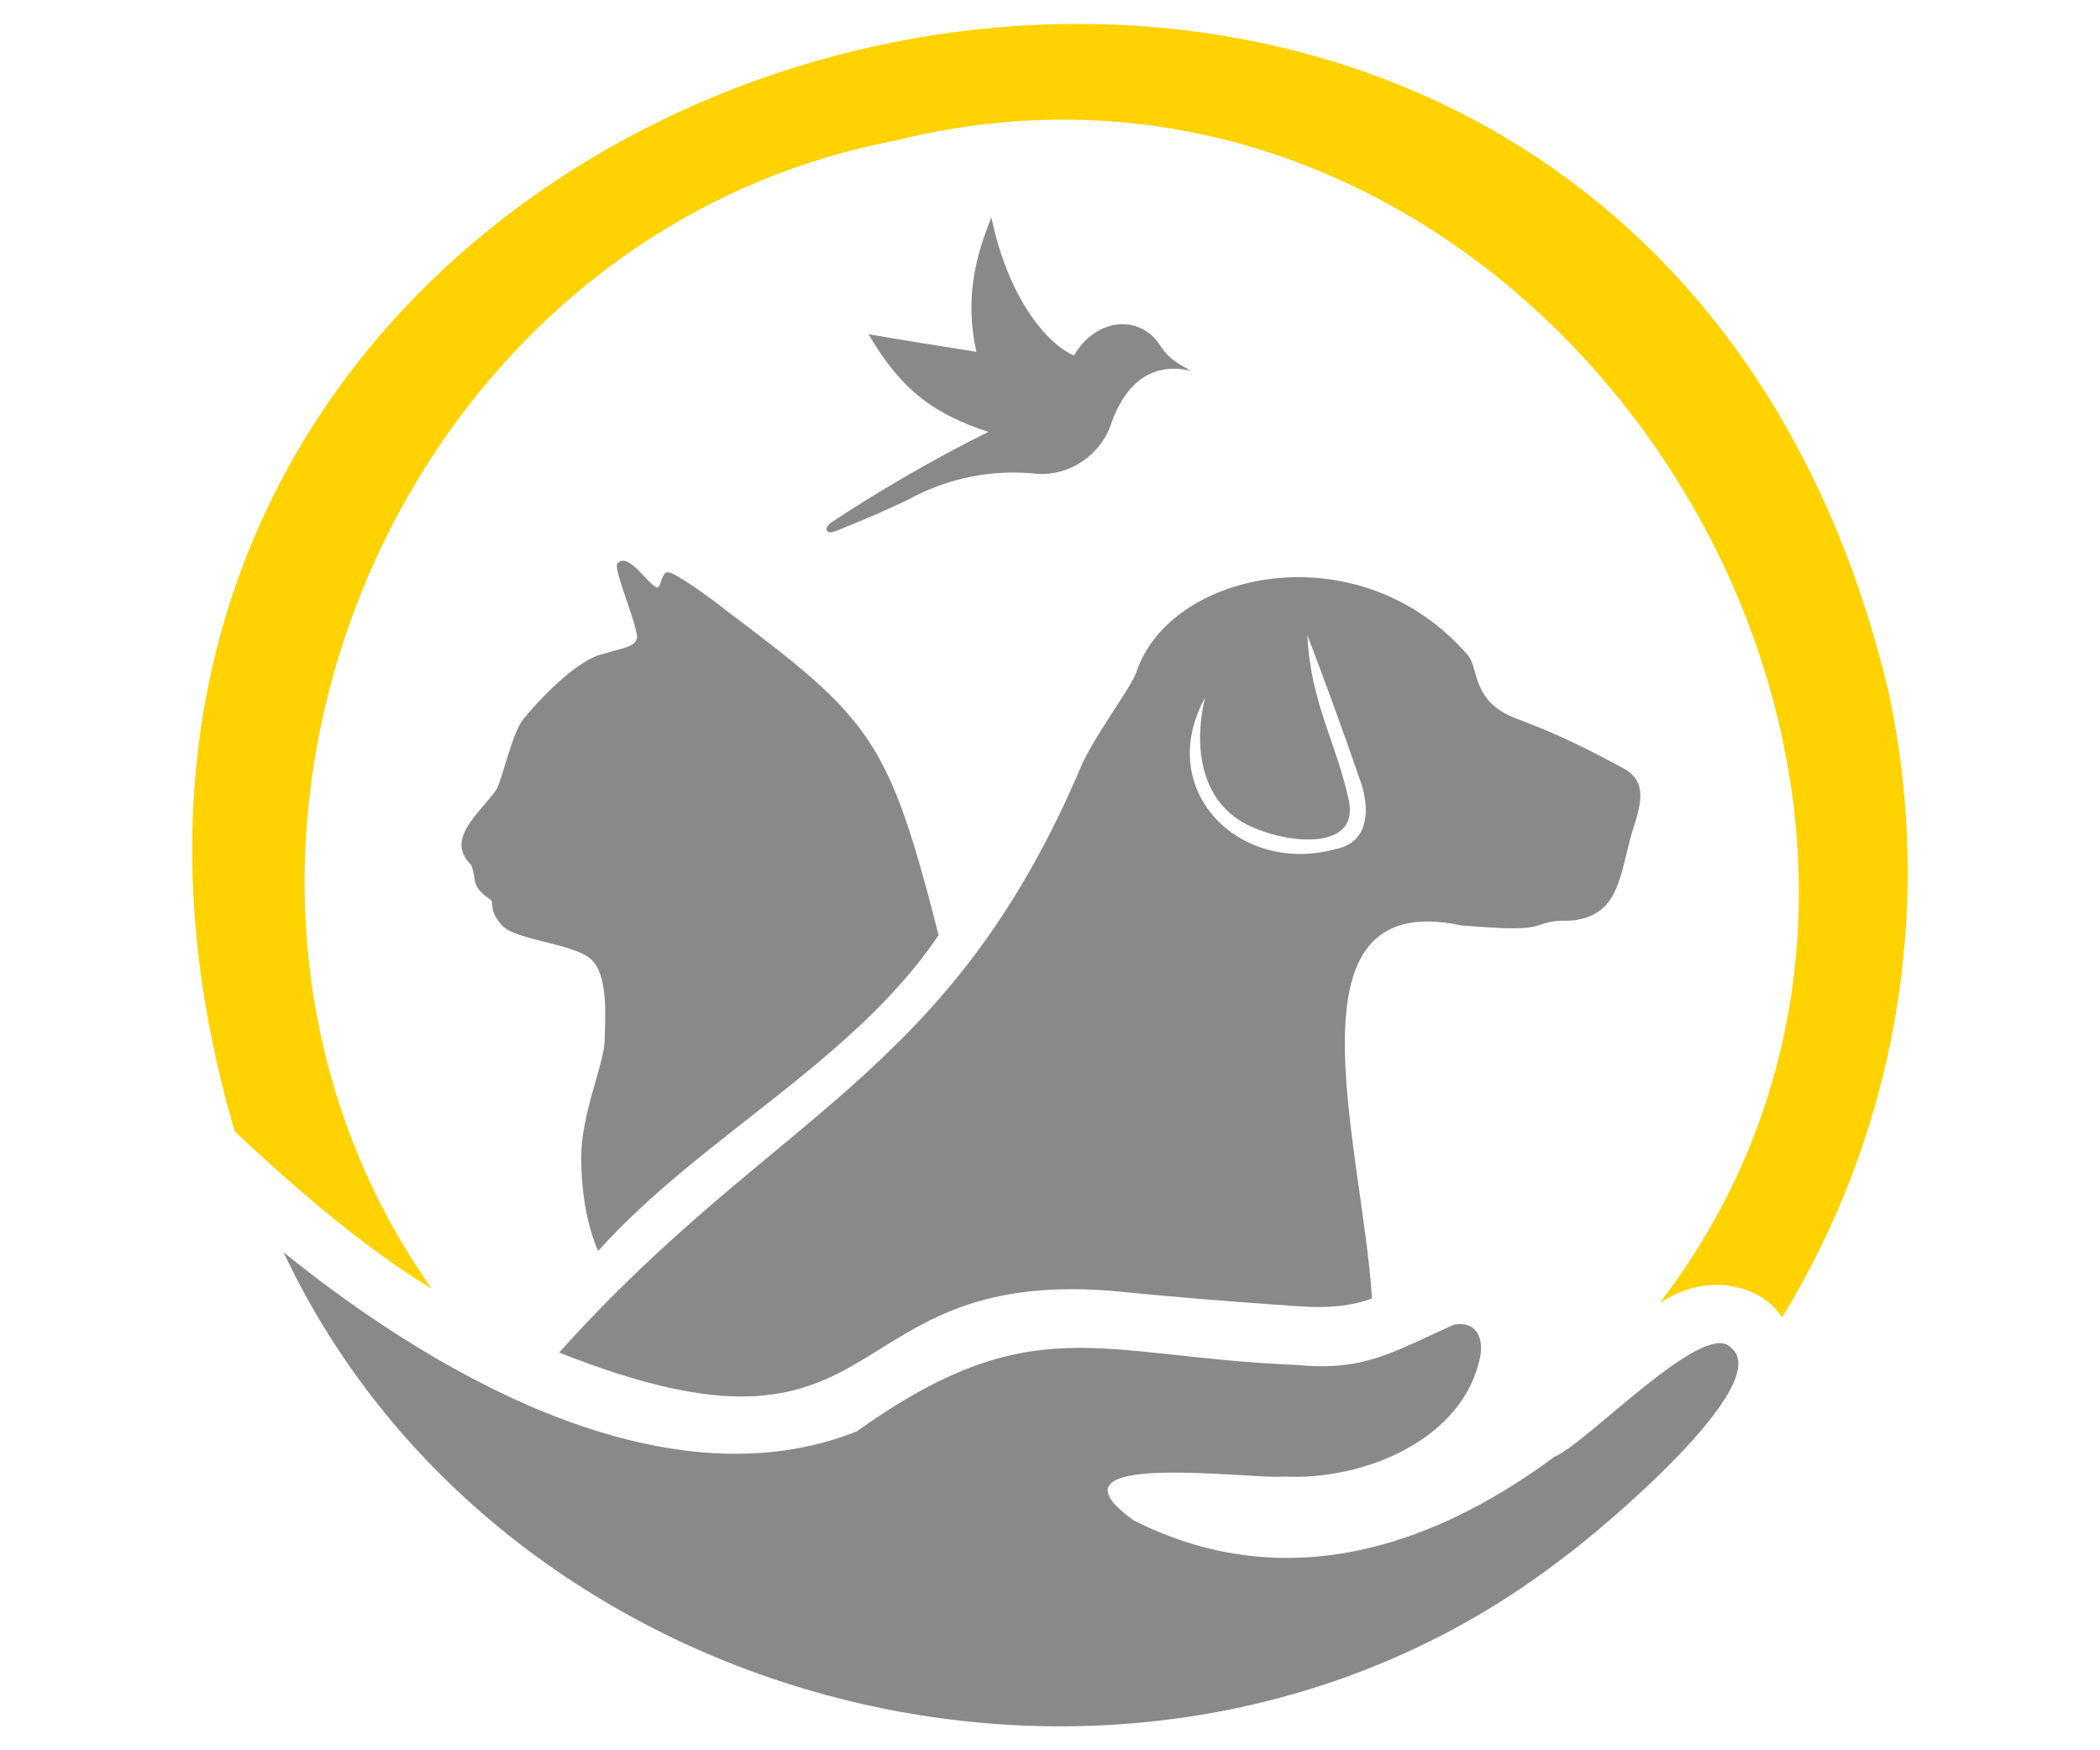
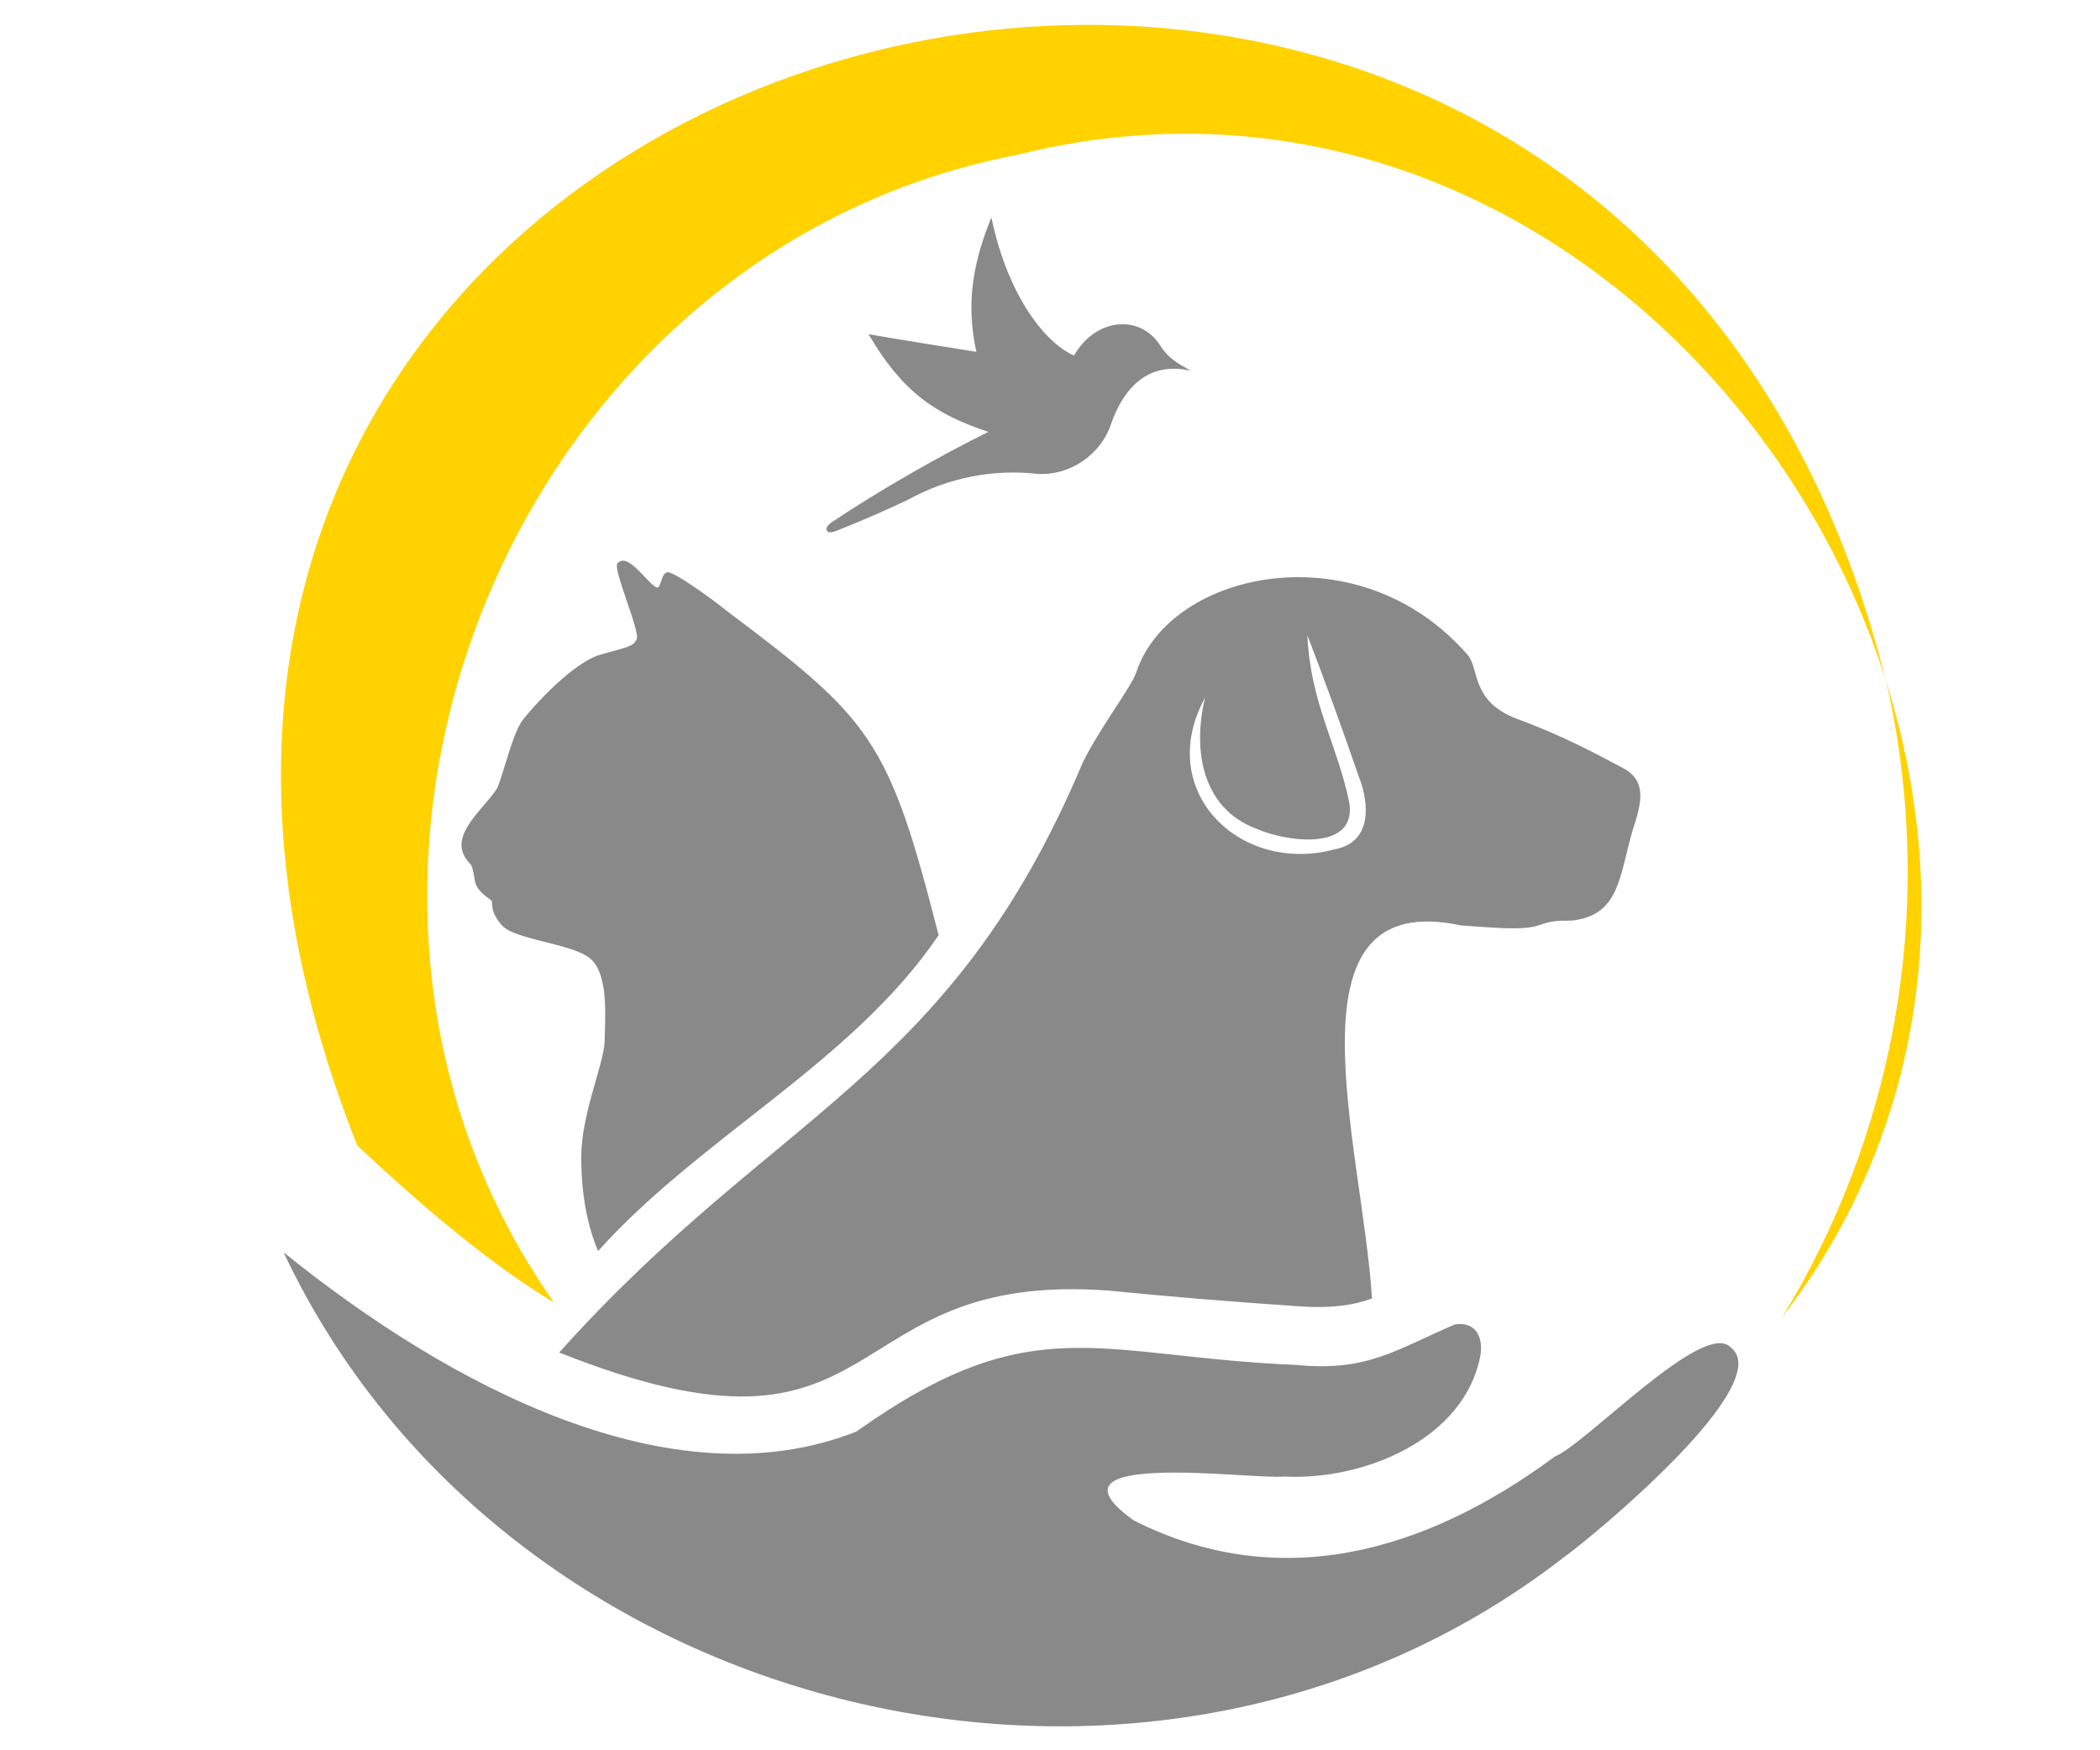
<svg xmlns="http://www.w3.org/2000/svg" id="Layer_1" x="0px" y="0px" viewBox="0 0 2400 2000" style="enable-background:new 0 0 2400 2000;" xml:space="preserve">
  <style type="text/css">	.st0{fill:#898989;}	.st1{fill:#FFD200;}	.st2{display:none;}	.st3{display:inline;fill:#27B468;}	.st4{display:inline;fill:#222E64;}	.st5{display:inline;fill:#898989;}	.st6{display:inline;fill:#FFD200;}</style>
  <g>
    <path class="st0" d="M1854.9,877.7c-28.4-15.1-68.1-36.8-120.7-56.1c-52.4-19.5-43.7-55.9-56-72.2  c-123.4-143.7-340.6-98.3-379.4,18.4c-5.8,17.3-42.4,64.8-61.4,103.6c-152.4,361.9-351.6,398.4-598.3,674.1  c385.7,153.3,308.2-95.6,629.9-70.6c65.1,6.5,134.1,12.3,217.4,17.9c32.4,2.2,58.9-0.6,81.6-9.1  c-11.2-176.7-105.6-470.8,102.1-426.2c33,2,70.5,6.6,89.8-0.6c19.4-7.2,30.3-3.7,40.6-5.5c50.9-8,50.4-51.6,65.4-102.8  C1875.5,919.2,1883.3,892.6,1854.9,877.7z M1525.2,970.5c-107.8,29.2-206.4-66.5-148-173.3c-14.5,60.2-3.3,126.1,58.1,149.6  c38.7,16.7,116.3,24.9,106.6-30.4c-14.2-67.5-44.1-112.7-47.8-190.7c20.5,53.6,40.2,107.5,58.8,161.6  C1565.6,919.3,1567.6,962.9,1525.2,970.5z" />
    <path class="st0" d="M1072.7,1068.6c-98,145.1-272.7,230.8-389.2,361c-11.8-28.4-19.2-63.1-19.2-107.6c0-49,25.9-106.2,26.7-132  c0.6-26.1,4.4-73.5-14.2-92.6c-18.5-19.4-87.7-22.5-103.3-40.2c-15.7-17.9-8.5-25.7-12.7-28.9c-24-16.8-15-21.3-22.3-40  c-31-29.9,11.4-60.2,28.9-86.3c6.6-11.3,17.6-62.9,29.8-79c12.4-16.2,58-66.3,89.2-75c31-8.9,36.8-8.9,41.2-17.4  c4.3-8.5-26.1-77.3-22.3-86.3c12.6-16.2,37.4,27.6,46.6,27c4-2.3,4-16.8,11.3-17.4s50.1,30.1,67.2,44  C996.2,822.4,1015.6,844.9,1072.7,1068.6z" />
    <g>
-       <path class="st1" d="M2158.3,790.3c54.7,255.3,4.5,508.6-121.6,715.1c-21.7-35.3-84.2-54.5-140.1-16.1   c455-593.6-136.4-1513.6-874.5-1328.4c-581.4,111.8-867.6,830-528.9,1311.5c-80.3-48.5-159.8-118.7-224.9-179.4   C-111.1-1.9,1844.7-521.9,2158.3,790.3z" />
+       <path class="st1" d="M2158.3,790.3c54.7,255.3,4.5,508.6-121.6,715.1c455-593.6-136.4-1513.6-874.5-1328.4c-581.4,111.8-867.6,830-528.9,1311.5c-80.3-48.5-159.8-118.7-224.9-179.4   C-111.1-1.9,1844.7-521.9,2158.3,790.3z" />
      <g>
        <g>
          <g>
            <path class="st0" d="M1977.7,1539.4c-31.1-31.7-165.3,110.9-201,125.1c-149.3,110.5-315.8,156.2-480.9,72.9      c-114.9-82,135.8-46.4,171.8-50.2c90.4,4.8,207.1-42.3,224.5-139.6c3.1-22.2-7.6-37.9-29.7-34.1      c-68.3,29.5-100.4,54-180.6,46.2c-227.8-9.4-301-67.5-503.2,76.2c-210.8,83.1-465.6-52.4-654.5-204.9      c251.2,533.3,985.8,717.4,1462.1,349.3C1823.3,1753.6,2032.1,1580.3,1977.7,1539.4z" />
          </g>
        </g>
      </g>
    </g>
    <path class="st0" d="M1325.5,394.2c-22.8-35.3-73.3-31.1-98,12c-29.8-12.4-74.8-63.6-94.5-157.8c-18.7,46.4-30.3,93.3-17.2,153.6  c-41.3-6.5-82.5-13.1-123.2-20.1c38.7,66.2,76.7,91.7,137,111.6c-57.2,28.2-123.6,66.3-179.2,103.3c-5.8,4.2-6.6,7.6-5.3,9.7  c1.3,2.2,4.5,2.6,10.9,0c34.7-13.7,61.9-26.1,80.8-35c47.1-26.1,99-35.7,149.3-30c35.9,2.1,71.8-21.2,83.7-57.1  c13.7-39.3,41.1-72.3,91.3-60.7C1344.6,414.5,1335.4,409.5,1325.5,394.2z" />
  </g>
  <g class="st2">
    <path class="st3" d="M235,2109.1c-3.4,148.7-133.8,196.4-266,182.4v148.2c0,12.2-6.8,19-19,19h-83.6c-12.2,0-19-6.8-19-19v-494  c0-12.2,6.8-19,19-19H-31C101.1,1912.7,231.7,1960.5,235,2109.1z M113.4,2109.1c-1.7-84.6-87.4-67.3-144.4-68.4v136.8  C26.1,2176.5,111.7,2193.7,113.4,2109.1z" />
    <path class="st3" d="M649.2,2268.7c-0.9,17.8,2.9,46.7-22,45.6c-57,0-195.4,0-253.8,0c18.2,65.9,98.8,79.8,145.1,44.1  c13.5-17.1,78-8.1,96.5-10.6c13.7,0,21.3,9.1,15.2,21.3c-29.6,66.1-92,100.3-169.5,100.3c-126.2,0-206.7-87.4-206.7-200.6  C248.6,2011.6,654.1,1998.3,649.2,2268.7z M535.7,2227.7c-21.8-84-144.2-73.2-162.8,0H535.7z" />
    <path class="st3" d="M913.7,2097.7c-4.4,87.2,22.1,93.4-60.8,90.4v251.6c0,12.2-6.8,19-19,19h-76c-12.2,0-19-6.8-19-19v-251.6  c-16.5-2.6-62.8,10.1-60.8-19c4.4-87.3-22-93.3,60.8-90.4c6.9-133-34.6-122.6,95-121.6c12.2,0,19,6.8,19,19v102.6  C869.4,2081.3,915.7,2068.7,913.7,2097.7z" />
-     <path class="st4" d="M947.9,2192.7c-12.5-307.3,449.7-382.6,532.8-89.7c3,12.9-3.8,21.3-16.7,21.3h-89.7  c-10.6,0-16.7-5.3-21.3-15.2c-65.9-133.9-298.4-75-283.5,83.6c-14.9,158.6,217.6,217.5,283.5,83.6c4.6-9.9,10.6-15.2,21.3-15.2  h89.7c12.9,0,19.8,7.6,16.7,19.8C1400.3,2574.9,935,2501,947.9,2192.7z" />
-     <path class="st4" d="M1846.2,2219.3v220.4c0,12.2-6.8,19-19,19h-73c-17.9,1-20.3-15.7-19-29.9c-20.4,23.9-50.3,40.5-98,40.5  c-66.9,0-125.4-39.5-125.4-118.6c-6.4-123.6,156.3-144.7,223.4-89.6c1.1-40.6,3.8-90.5-47.1-88.3c-53.1-0.3-36.1,37.2-63.8,38.8  h-74.5c-12.2,0-19.8-6.8-19-19.8C1552.3,2017.1,1853.1,2027.6,1846.2,2219.3z M1735.3,2350.8c5.3-48.8-114.7-52.2-109.4,0  C1621.7,2404,1739.1,2398.8,1735.3,2350.8z" />
    <path class="st4" d="M2113,2072.7c12.9-2.3,19.8,6.1,19.8,18.2v89.7c0,12.2-5.3,18.2-15.2,18.2c-123.4-7.7-74.3,164.8-83.6,240.9  c0,12.2-6.8,19-19,19h-76c-12.2,0-19-6.8-19-19v-342c0-12.2,6.8-19,19-19h76c28.9-2,16.5,43.7,19,60.1  C2045.3,2100.7,2075.2,2078.3,2113,2072.7L2113,2072.7z" />
    <path class="st4" d="M2550.7,2268.7c-0.9,17.8,2.9,46.7-22,45.6c-57,0-195.4,0-253.8,0c18.2,65.9,98.8,79.8,145.1,44.1  c13.5-17.1,78-8.1,96.5-10.6c13.7,0,21.3,9.1,15.2,21.3c-29.6,66.1-92,100.3-169.5,100.3c-126.2,0-206.7-87.4-206.7-200.6  C2150.2,2011.6,2555.6,1998.3,2550.7,2268.7z M2437.3,2227.7c-21.8-84-144.2-73.2-162.8,0H2437.3z" />
  </g>
  <g class="st2">
    <path class="st4" d="M309.3,2711.2c-2-9.1,22.8-4,27.1-5.2c10.2,2.4,1.1,16.3,24.7,15.7c29.4-1.7,17.4-22.7-5-26.9  c-58-9.9-62.7-85.5,1.8-88c23.5,0,46,12.7,48.4,41.8c0.2,3.4-1.8,5.2-5,5.2h-22.1c-9.6-1.9-2.3-16.5-21.3-15.7  c-10,0-14.7,5-14.7,10.9c6.9,27.2,68.2,14.1,67.3,61.9C411.7,2767.2,311.6,2767.4,309.3,2711.2z" />
    <path class="st4" d="M557.4,2724.3c-1.3,4.3,3.8,27.1-5,25.9h-59.3c-4.2-0.9-16.7,2.8-16.1-5c2.7-2.7-6.3-141,5-135.7  c4.5,1.3,28.5-3.8,27.1,5v104.7h43.2C555.6,2719.2,557.4,2721,557.4,2724.3z" />
    <path class="st4" d="M609.6,2679.8c0-95.9,146.3-95.9,146.3,0C755.9,2775.8,609.6,2775.8,609.6,2679.8z M723.8,2679.8  c1.5-54.9-83.5-54.9-82,0C640.3,2734.8,725.2,2734.8,723.8,2679.8z" />
    <path class="st4" d="M955.3,2673.2c3.2,0,5,1.8,5,5v23.1v43.8c1,8.9-20.7,3.7-25.1,5c-7.8,0.6-4.3-12.1-5-16.4  c-9.5,12.6-24.1,19.2-42.8,19.2c-92.2-0.3-90.8-148.5,4-146.3c32,0,59.1,19.7,67.3,45.4c1.2,3.4-0.6,5.6-4.2,5.6  c-5-1.1-27.3,3.1-29.5-3.6c-20.3-29.8-78.4-15.7-74.6,25.7c-3.3,45.2,59.9,61.1,76.9,21.5c-36.3-2.1-36.2,9.6-35.3-23.1  c0-3.2,1.8-5,5-5h58.3V2673.2z" />
    <path class="st4" d="M1146.2,2750.2c-30.5-1.9-27.2,9-35.6-22.1h-49.3c-2.4,3.9-3.4,23.5-10.9,22.1h-24.7c-3.6,0-5.4-2-4.2-5.6  l42.6-130.8c0.8-2.8,3-4.2,5.8-4.2h32.2c2.8,0,5,1.4,5.8,4.2l42.6,130.8C1151.7,2748.2,1149.8,2750.2,1146.2,2750.2z   M1101.7,2697.9l-15.7-53.3l-15.7,53.3H1101.7z" />
    <path class="st4" d="M1293.9,2609.5c4.4,1.3,28.6-3.8,27.1,5v130.6c0.8,8.5-15.7,3.9-20.1,5c-5.3,5.3-51.4-76.7-54.3-78.4v73.4  c0,3.2-1.8,5-5,5h-22.1c-11.3,5.9-2.3-133.6-5-135.7c-0.8-8.5,15.7-3.9,20.1-5c5.2-5.4,51.4,76.8,54.3,78.4v-73.4  C1288.9,2611.3,1290.7,2609.5,1293.9,2609.5z" />
    <path class="st4" d="M1600.4,2614.5v130.6c0,3.2-1.8,5-5,5h-22.1c-3.2,0-5-1.8-5-5v-51.9h-40.2v51.9c0,3.2-1.8,5-5,5  c-4.4-1.3-28.6,3.8-27.1-5v-130.6c0-3.2,1.8-5,5-5h22.1c3.2,0,5,1.8,5,5v47.8h40.2v-47.8c0-3.2,1.8-5,5-5h22.1  C1598.6,2609.5,1600.4,2611.3,1600.4,2614.5z" />
    <path class="st4" d="M1759.2,2724.3c-1.4,4.2,3.9,27.1-5,25.9h-69.3c-3.9,0-10.5,0.8-10-5c2.7-2.8-6.3-140.9,5-135.7  c16.5-0.1,56.4,0.1,73.4,0c3.2,0,5,1.8,5,5c-1.3,4.6,3.9,26.9-5,25.9h-46.2v23.5h41.2c8.9-1,3.8,20.7,5,25.1c0,3.2-1.8,5-5,5h-41.2  v25.1h47.2C1757.4,2719.2,1759.2,2721,1759.2,2724.3z" />
    <path class="st4" d="M1941.3,2744c2.6,3.2,1.2,6.2-3,6.2h-25.7c-5.4,3-36.9-43.7-40.5-46.2h-12.4c-2.5,49.6,11.6,46.9-27.1,46.2  c-11.3,5.9-2.3-133.6-5-135.7c0-3.2,1.8-5,5-5h27.1h22.1c47.7-1.6,66.8,66.9,23.4,88.5C1905.2,2698,1941.3,2744,1941.3,2744z   M1859.7,2675.8c14.4-0.2,38.3,4.2,38.2-18.1c0.1-22.3-23.8-17.9-38.2-18.1V2675.8z" />
-     <path class="st4" d="M2088.8,2724.3c-1.4,4.2,3.9,27.1-5,25.9h-69.3c-3.9,0-10.5,0.8-10-5c2.7-2.8-6.3-140.9,5-135.7  c16.5-0.1,56.4,0.1,73.4,0c3.2,0,5,1.8,5,5c-1.3,4.6,3.9,26.9-5,25.9h-46.2v23.5h41.2c8.9-1,3.8,20.7,5,25.1c0,3.2-1.8,5-5,5h-41.2  v25.1h47.2C2087,2719.2,2088.8,2721,2088.8,2724.3z" />
  </g>
  <g class="st2">
    <path class="st5" d="M561.5,1980.4c0,0.9-1.3,1.5-3.8,1.9c-4.8,0.8-16.9,1.1-36.2,1.1c-16.6,0-27.8-0.4-33.7-1.1  c-2.8-0.4-4.4-0.7-4.7-0.9c-0.8-0.4-1.6-1.6-2.7-3.8c-1.9-4.9-4.7-12.3-8.3-22c-4.9-12.6-12.6-31.3-23.1-55.9  c-2.3-4.9-7.5-7.6-15.7-8.2c3.8,0.3-2.7,0.4-19.5,0.4c-1.9,0-2.8,3.2-2.8,9.7c0,8.6,0.8,21.4,2.4,38.5s2.4,29.9,2.4,38.5  c0,2.2-0.6,3.4-1.7,3.8c-1.8,0.1-3.5,0.3-5.3,0.4c-7.5,0.5-19.1,0.8-34.9,0.8c-18.1,0-28.9-0.4-32.6-1.1c-3.7-0.8-5.5-2.7-5.5-5.9  c0-13.9,0.7-34.9,2-62.9c1.3-28.1,2-49.1,2-63.1c0-53.5-1.2-95.2-3.6-125.1l-0.2-2.7c-0.1-2.1,1.9-3.6,6-4.4s23.4-1.5,57.9-2.3  c23.4-0.5,42-0.8,55.9-0.8c28.8,0,52.3,6.5,70.5,19.5c20.6,14.7,30.9,35.8,30.9,63.5c0,18.5-2.7,33.2-8,44.2s-15.1,21.7-29.4,32  c-2.9,2-4.4,3.9-4.4,5.7c0-0.1,7.7,15.7,23.1,47.6C553.8,1959.5,561.5,1977.1,561.5,1980.4z M481.9,1810.3c0-15.4-5.1-26.1-15.2-32  c-7.8-4.5-20.1-6.8-36.8-6.8c-12,0-18.4,1.8-19.1,5.5c-0.8,4.3-1.1,16.7-1.1,37.2c0,2.9,0.1,7.2,0.2,12.9c0.1,5.7,0.2,9.9,0.2,12.7  c0,0.6,2,1.3,6.1,1.9c7.7,1.1,15.8,1.7,24.3,1.7C468.1,1843.3,481.9,1832.3,481.9,1810.3z" />
    <path class="st5" d="M772.2,1887.5c0,9.7,0.6,24.2,1.7,43.4c1.1,19.2,1.7,33.6,1.7,43.2c0,5.1-2.2,7.8-6.6,8.2  c-15.7,1.1-33.6,1.7-53.8,1.7c-2.4,0-4-3.6-4.8-10.9s-1.8-11-2.9-11.1c-1,0.5-2.3,1.6-4,3.2c-14.2,14.3-29.3,21.4-45.5,21.4  c-24.6,0-45.1-9.7-61.2-29.2c-15.3-18.2-22.9-39.9-22.9-65.2c0-29.2,7.9-52.7,23.7-70.5c16.4-18.4,38.9-27.7,67.5-27.7  c19.8,0,35.5,7,47,20.9c0.5,0.6,0.9,0.9,1.3,0.9c1.1,0,2.4-3.1,3.9-9.2s3.2-9.2,5.2-9.2c4.7,0,13.6,1.3,26.7,4  c12.5,2.5,21.5,4.7,26.9,6.4c1.9,0.8,2.8,1.8,2.8,3c0,0.5-0.2,1.8-0.6,4C774.2,1837.8,772.2,1862,772.2,1887.5z M711.1,1888.6  c0-10.7-3.4-19.6-10.1-26.6c-6.8-7-15.6-10.5-26.4-10.5c-10.9,0-19.7,3.5-26.3,10.4c-6.7,7-10,15.9-10,26.7  c0,10.2,3.5,19,10.6,26.3s15.7,11,25.8,11c10.7,0,19.5-3.5,26.3-10.5C707.7,1908.4,711.1,1899.5,711.1,1888.6z" />
    <path class="st5" d="M936.7,1926.7c0,3.8-0.5,9.5-1.4,17.2s-1.4,13.4-1.4,17s-0.4,5.9-1.1,6.9c-0.8,1-2.8,2.5-6.3,4.4  c-16.3,9-34.4,13.5-54.2,13.5c-36.5,0-54.8-14-54.8-41.9c0-8.3,0.3-20.9,0.9-37.6c0.6-16.7,0.9-29.3,0.9-37.6  c0-5.6-3.2-8.3-9.7-8.3c-0.5,0-1.3,0-2.5,0c-1.1,0.1-2,0.2-2.5,0.2c-4.8,0-7.2-1.7-7.2-5.1c0-2,0.2-5.1,0.5-9.3  c0.3-4.2,0.5-7.3,0.5-9.3c0-2.7-0.2-6.7-0.5-12.1s-0.5-9.5-0.5-12.1c0-2.5,4-3.9,12.1-4.2c4.5-0.1,7-1.4,7.4-3.8  c0.8-4.8,1-12.4,0.8-22.7c-0.5-16.3-0.8-24.1-0.8-23.3c0-14.7,1.4-22,4.2-22c3.4,0,8.3,0.8,14.6,2.3c7.2,1.6,12.2,2.6,15,2.8  c6.4,0.9,16.2,2.1,29.2,3.6c3.2,0.3,4.7,1.3,4.7,3.2c0,5.1-0.4,12.7-1.2,22.9c-0.8,10.2-1.2,17.9-1.2,23.1c0,6.2,1.8,9.3,5.5,9.3  c4.4,0,11.1-0.2,20.1-0.6s15.7-0.6,20.3-0.6c2.8,0,4.2,0.9,4.2,2.8c0,2.9-0.3,7.3-0.9,13.1c-0.6,5.8-0.9,10.2-0.9,13.1  c0,3,0.1,7.5,0.2,13.3c0.1,5.8,0.2,10.2,0.2,13.3c0,2.7-1.8,4-5.5,4c-2.5,0-6.8-0.1-12.7-0.3c-5.9-0.2-10.2-0.3-12.7-0.3h-14.2  c-1.9,0-2.8,2.8-2.8,8.3c0,3,0,7.5,0,13.5c0.1,6.1,0.2,10.6,0.2,13.5c0,10.6,1.2,17.9,3.6,22c3.4,5.4,10.1,8.2,20.1,8.2  c3.2,0,7.7-0.7,13.6-2.2c5.9-1.5,10-2.2,12.4-2.2C935.4,1922.6,936.7,1923.9,936.7,1926.7z" />
    <path class="st5" d="M1067.5,1828.9c0,1.3-0.9,3-2.8,5.1c-3.5-0.9-7.1-1.3-10.6-1.3c-7.5,0-13.7,1.6-18.8,4.9  c-6.1,3.8-9.1,9.2-9.1,16.1c0,4.4,3.2,10,9.7,16.9c9.7,10.2,15.7,17.1,18,20.7c6.4,9.6,9.7,19.9,9.7,30.9c0,6.4-1.3,13.3-3.8,20.5  c-2.9,8-6.6,13.8-11,17.4c-9.4,8.1-20.3,14.9-32.8,20.5c-13.5,5.8-26,8.7-37.3,8.7c-2.5,0-8.2-6.9-17-20.6s-13.2-22.1-13.2-25.1  c0-1.1,0.7-1.8,2.1-2.1c8.8-1.6,17.8-3.3,26.7-4.9c11.1-3.5,16.7-9.4,16.7-17.4c0-5.6-3.2-12-9.7-19.3  c-11.5-12.8-17.5-19.5-18-20.3c-6.4-9.1-9.7-18.7-9.7-28.8c0-19,9.6-35.1,28.8-48.3c17.2-11.8,35.6-17.6,55.2-17.6  c2,0,7,6.8,15,20.4C1063.5,1818.7,1067.5,1826.6,1067.5,1828.9z" />
    <path class="st5" d="M1268.4,1879.3c0,12.8-4.1,20-12.3,21.8c-1.4,0.3-14.5,1.6-39.2,4.2c-14.9,1.6-37.2,3.6-66.7,5.9  c1.8,8.2,7.1,14.5,16.1,18.8c7.3,3.5,15.7,5.3,25,5.3c11.2,0,22.6-3,33.9-9.1c4.8-3,9.6-6.1,14.4-9.1c2.7,1.3,7.1,7.7,13.4,19.3  c6.3,11.6,9.4,19,9.4,22.2c0,0.9-0.9,2.3-2.8,4.4c-15.4,16.6-39.4,24.8-71.8,24.8c-30.1,0-54.3-8.8-72.8-26.3  c-19-17.8-28.4-41.6-28.4-71.5c0-29.1,8.5-52.9,25.4-71.5c17.4-19.2,40.6-28.8,69.4-28.8c24.3,0,44.9,8.8,61.8,26.5  C1260,1833.9,1268.4,1854.9,1268.4,1879.3z M1202.1,1867.8c0-7.8-2.8-14.7-8.3-20.7c-5.6-5.9-12.2-8.9-19.9-8.9  c-8,0-14.5,3.3-19.7,10c-4.8,6.2-7.2,13.5-7.2,21.8c0,3.4,1.8,5.1,5.3,5.1c9.4,0,23.9-1.5,43.6-4.4  C1200,1870.2,1202.1,1869.2,1202.1,1867.8z" />
    <path class="st5" d="M1358.3,1868.1c0,34.5,0.1,61,0.4,79.4c0,2.9,0.2,7.9,0.6,15c0.4,6.4,0.6,11.4,0.6,15c0,2.7-1.6,4.2-4.7,4.7  c-5.7,1-15.9,1.5-30.7,1.5c-15.2,0-24.8-0.5-29-1.5c-2.8-0.6-4.4-2.3-4.7-5.1c0-0.4,0-3.1,0-8.2c0-11.2,0.1-28.1,0.4-50.5  s0.4-39.2,0.4-50.3c0-53.1,0.1-77.3,0.2-72.6c-0.4-27.9-2-52-4.7-72.2c-0.3-1.4-0.4-2.5-0.4-3.2c0-2.8,1.6-4.2,4.9-4.2h67.7  c3.2,0,4.6,1.3,4.4,4l-0.2,3.4C1359.9,1777.9,1358.3,1826.2,1358.3,1868.1z" />
    <path class="st6" d="M1718.4,1817.7c0,30.6-8,55.4-24.1,74.3c-17.2,20.1-40.9,30.1-71.1,30.1c-5.1,0-12.7-0.3-22.8-0.9  c-10.2-0.6-17.8-0.9-22.8-0.9c-5.4,0-8.2,2.3-8.2,7c0,5.8,0.6,14.5,1.7,26s1.7,20.1,1.7,25.8c0,2.9-1.3,4.4-4,4.4  c-7.7,0-19.3-0.2-34.7-0.7c-15.4-0.4-27-0.7-34.7-0.7c-3.7,0-5.5-1.8-5.5-5.5c0-14,0.2-35.1,0.7-63.2c0.4-28.1,0.7-49.2,0.7-63.2  c0-39.7-1.7-81.4-5.1-125.1l-0.2-2.7c-0.3-2.4,1.6-3.9,5.7-4.4c9.9-1.3,31.6-1.9,65.2-1.9c19.8,0,38.9,0.3,57.1,0.8  c30,0.9,54.1,10.3,72.4,28.2C1709.1,1763.8,1718.4,1787.9,1718.4,1817.7z M1642.8,1820.8c0-29.4-14.3-44.2-43-44.2  c-20.2,0-30.8,1.1-31.8,3.4c-0.9,1.6-1.3,16.2-1.3,43.8c0,3.9,0.2,9.7,0.5,17.3c0.3,7.6,0.5,13.4,0.5,17.3c0,2.5,11.4,3.8,34.1,3.8  C1629.1,1862.3,1642.8,1848.4,1642.8,1820.8z" />
    <path class="st6" d="M1916.7,1879.3c0,12.8-4.1,20-12.3,21.8c-1.4,0.3-14.5,1.6-39.2,4.2c-14.9,1.6-37.2,3.6-66.7,5.9  c1.8,8.2,7.1,14.5,16.1,18.8c7.3,3.5,15.7,5.3,25,5.3c11.2,0,22.6-3,33.9-9.1c4.8-3,9.6-6.1,14.4-9.1c2.7,1.3,7.1,7.7,13.4,19.3  c6.3,11.6,9.4,19,9.4,22.2c0,0.9-0.9,2.3-2.8,4.4c-15.4,16.6-39.4,24.8-71.8,24.8c-30.1,0-54.3-8.8-72.8-26.3  c-19-17.8-28.4-41.6-28.4-71.5c0-29.1,8.5-52.9,25.4-71.5c17.4-19.2,40.6-28.8,69.4-28.8c24.3,0,44.9,8.8,61.8,26.5  C1908.3,1833.9,1916.7,1854.9,1916.7,1879.3z M1850.4,1867.8c0-7.8-2.8-14.7-8.3-20.7c-5.6-5.9-12.2-8.9-19.9-8.9  c-8,0-14.5,3.3-19.7,10c-4.8,6.2-7.2,13.5-7.2,21.8c0,3.4,1.8,5.1,5.3,5.1c9.4,0,23.9-1.5,43.6-4.4  C1848.3,1870.2,1850.4,1869.2,1850.4,1867.8z" />
    <path class="st6" d="M2064.4,1926.7c0,3.8-0.5,9.5-1.4,17.2s-1.4,13.4-1.4,17s-0.4,5.9-1.1,6.9c-0.8,1-2.8,2.5-6.3,4.4  c-16.3,9-34.4,13.5-54.2,13.5c-36.5,0-54.8-14-54.8-41.9c0-8.3,0.3-20.9,0.9-37.6s0.9-29.3,0.9-37.6c0-5.6-3.2-8.3-9.7-8.3  c-0.5,0-1.3,0-2.5,0c-1.1,0.1-2,0.2-2.5,0.2c-4.8,0-7.2-1.7-7.2-5.1c0-2,0.2-5.1,0.5-9.3c0.3-4.2,0.5-7.3,0.5-9.3  c0-2.7-0.2-6.7-0.5-12.1s-0.5-9.5-0.5-12.1c0-2.5,4-3.9,12.1-4.2c4.5-0.1,7-1.4,7.4-3.8c0.8-4.8,1-12.4,0.8-22.7  c-0.5-16.3-0.8-24.1-0.8-23.3c0-14.7,1.4-22,4.2-22c3.4,0,8.3,0.8,14.6,2.3c7.2,1.6,12.2,2.6,15,2.8c6.4,0.9,16.2,2.1,29.2,3.6  c3.2,0.3,4.7,1.3,4.7,3.2c0,5.1-0.4,12.7-1.2,22.9c-0.8,10.2-1.2,17.9-1.2,23.1c0,6.2,1.8,9.3,5.5,9.3c4.4,0,11.1-0.2,20.1-0.6  s15.7-0.6,20.3-0.6c2.8,0,4.2,0.9,4.2,2.8c0,2.9-0.3,7.3-0.9,13.1c-0.6,5.8-0.9,10.2-0.9,13.1c0,3,0.1,7.5,0.2,13.3  c0.1,5.8,0.2,10.2,0.2,13.3c0,2.7-1.8,4-5.5,4c-2.5,0-6.8-0.1-12.7-0.3c-5.9-0.2-10.2-0.3-12.7-0.3h-14.2c-1.9,0-2.8,2.8-2.8,8.3  c0,3,0,7.5,0,13.5c0.1,6.1,0.2,10.6,0.2,13.5c0,10.6,1.2,17.9,3.6,22c3.4,5.4,10.1,8.2,20.1,8.2c3.2,0,7.7-0.7,13.6-2.2  c5.9-1.5,10-2.2,12.4-2.2C2063.1,1922.6,2064.4,1923.9,2064.4,1926.7z" />
  </g>
</svg>